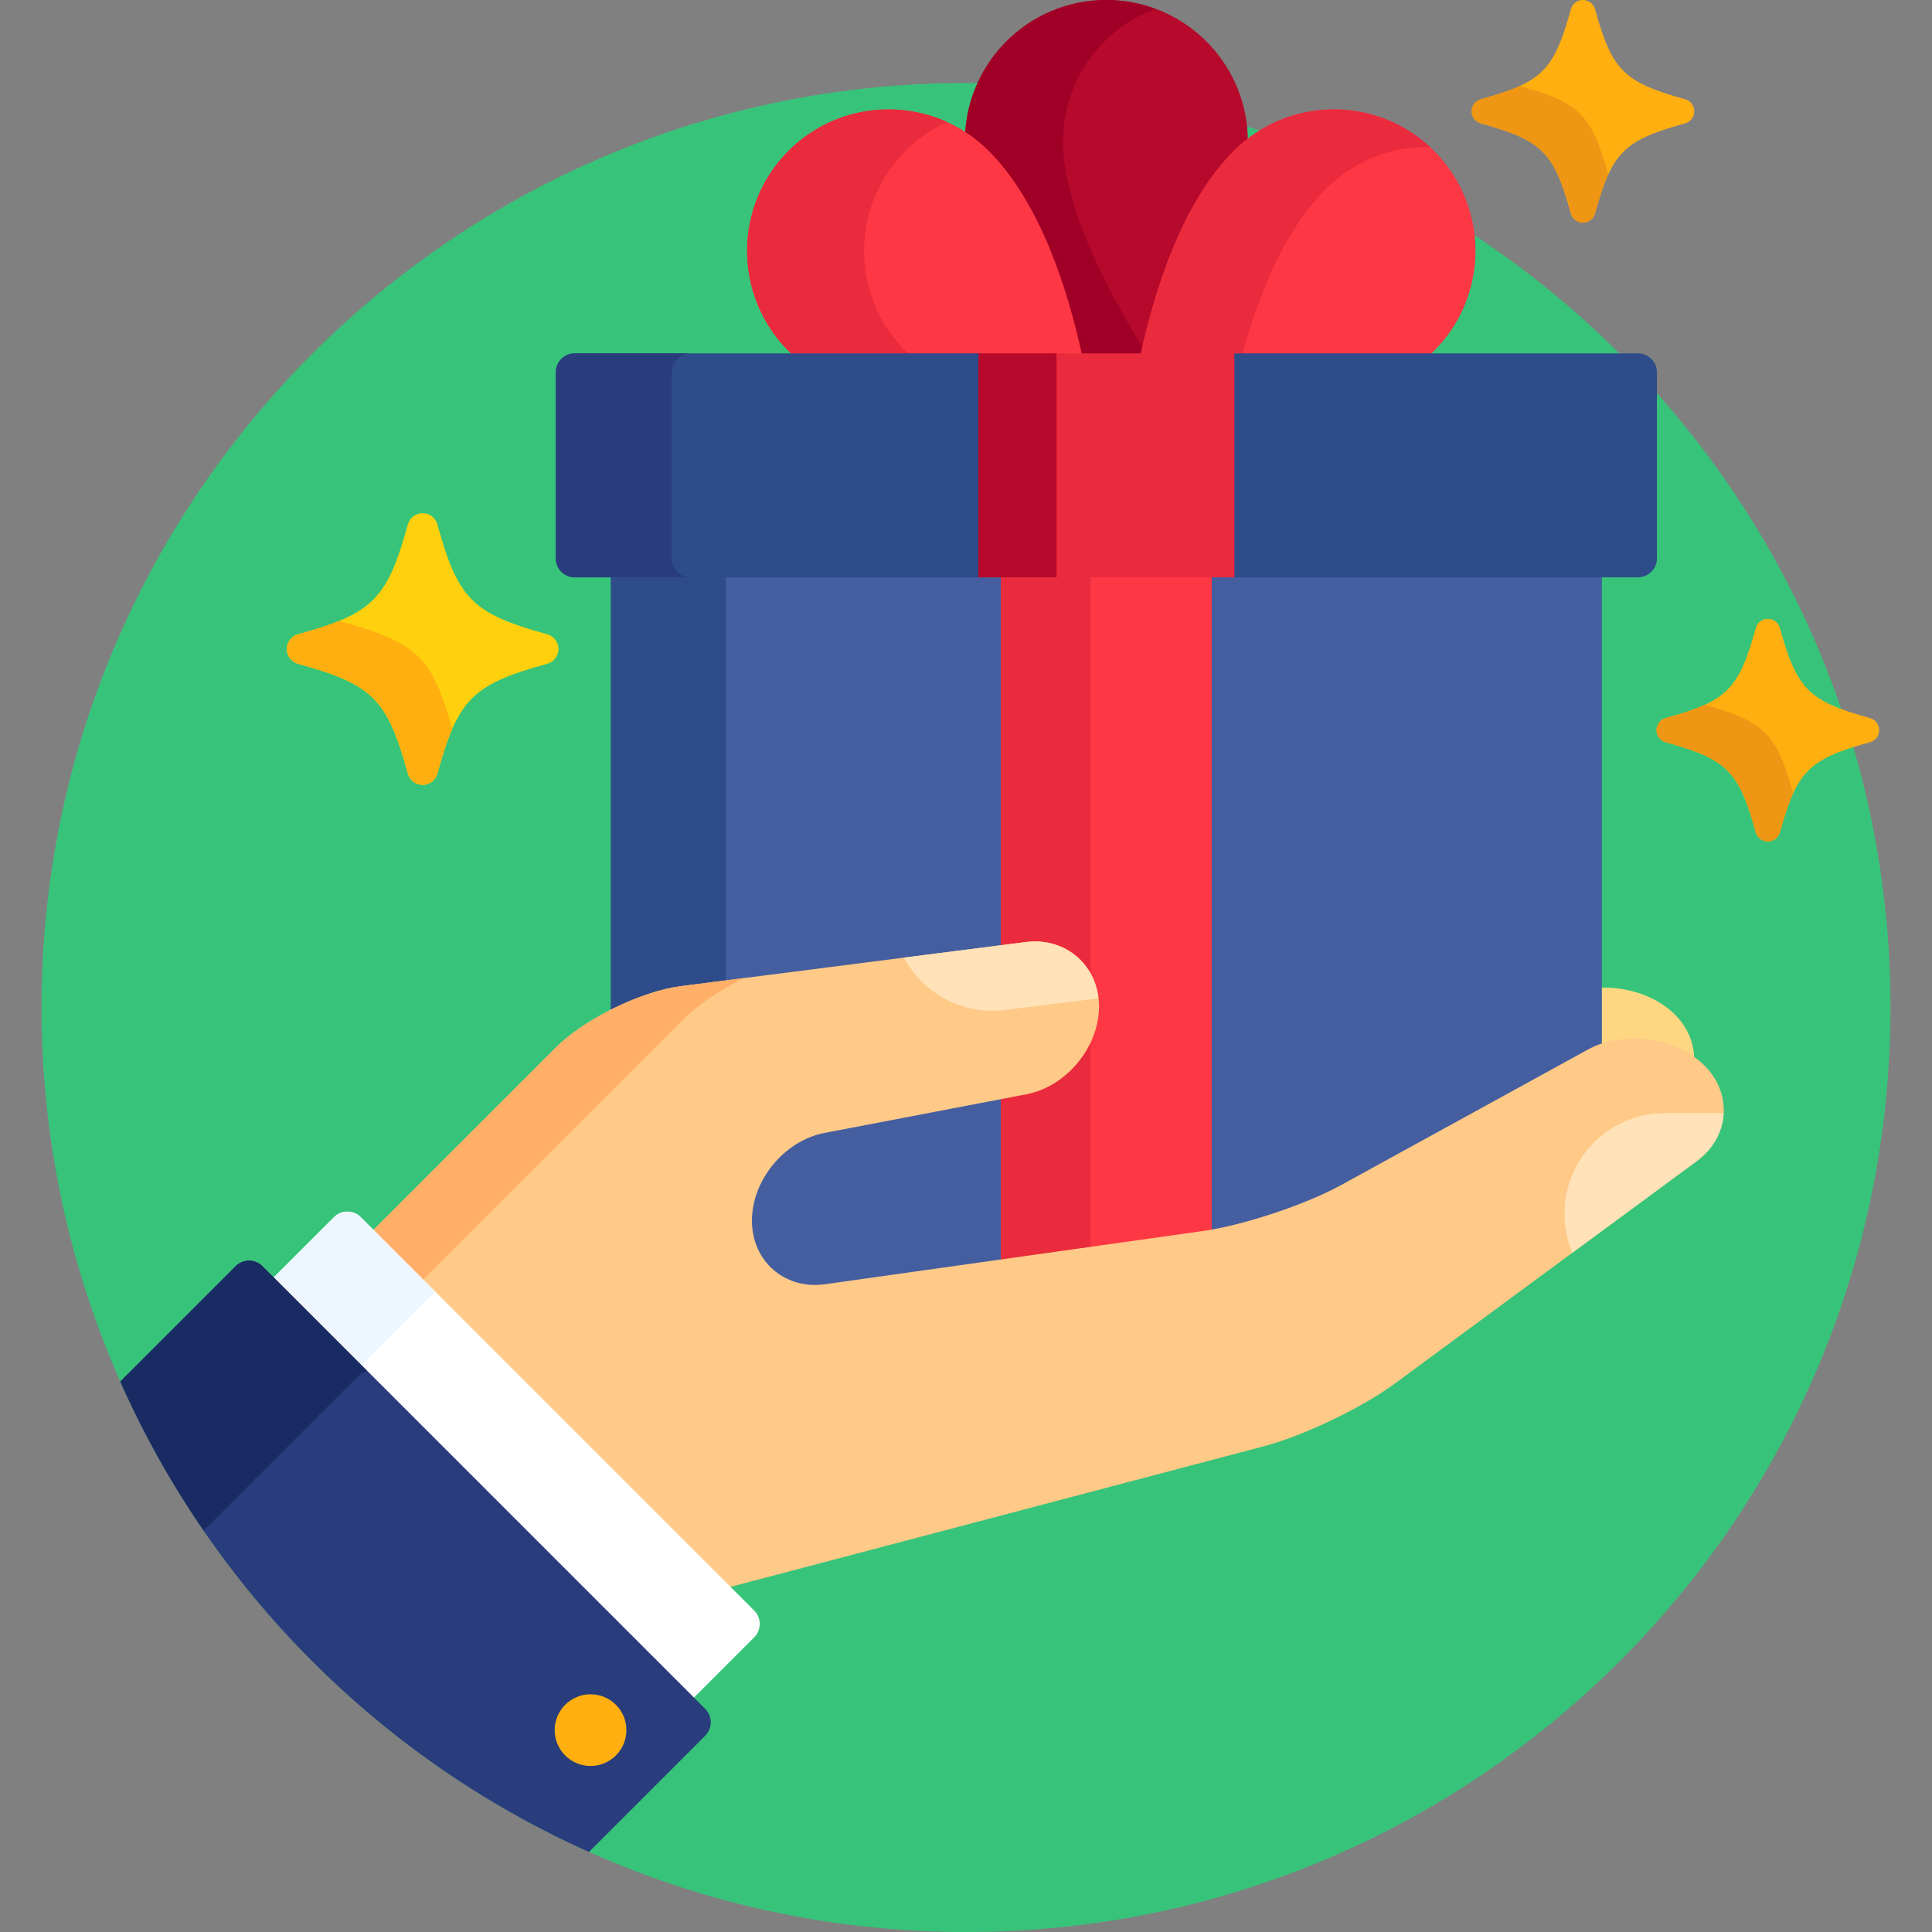
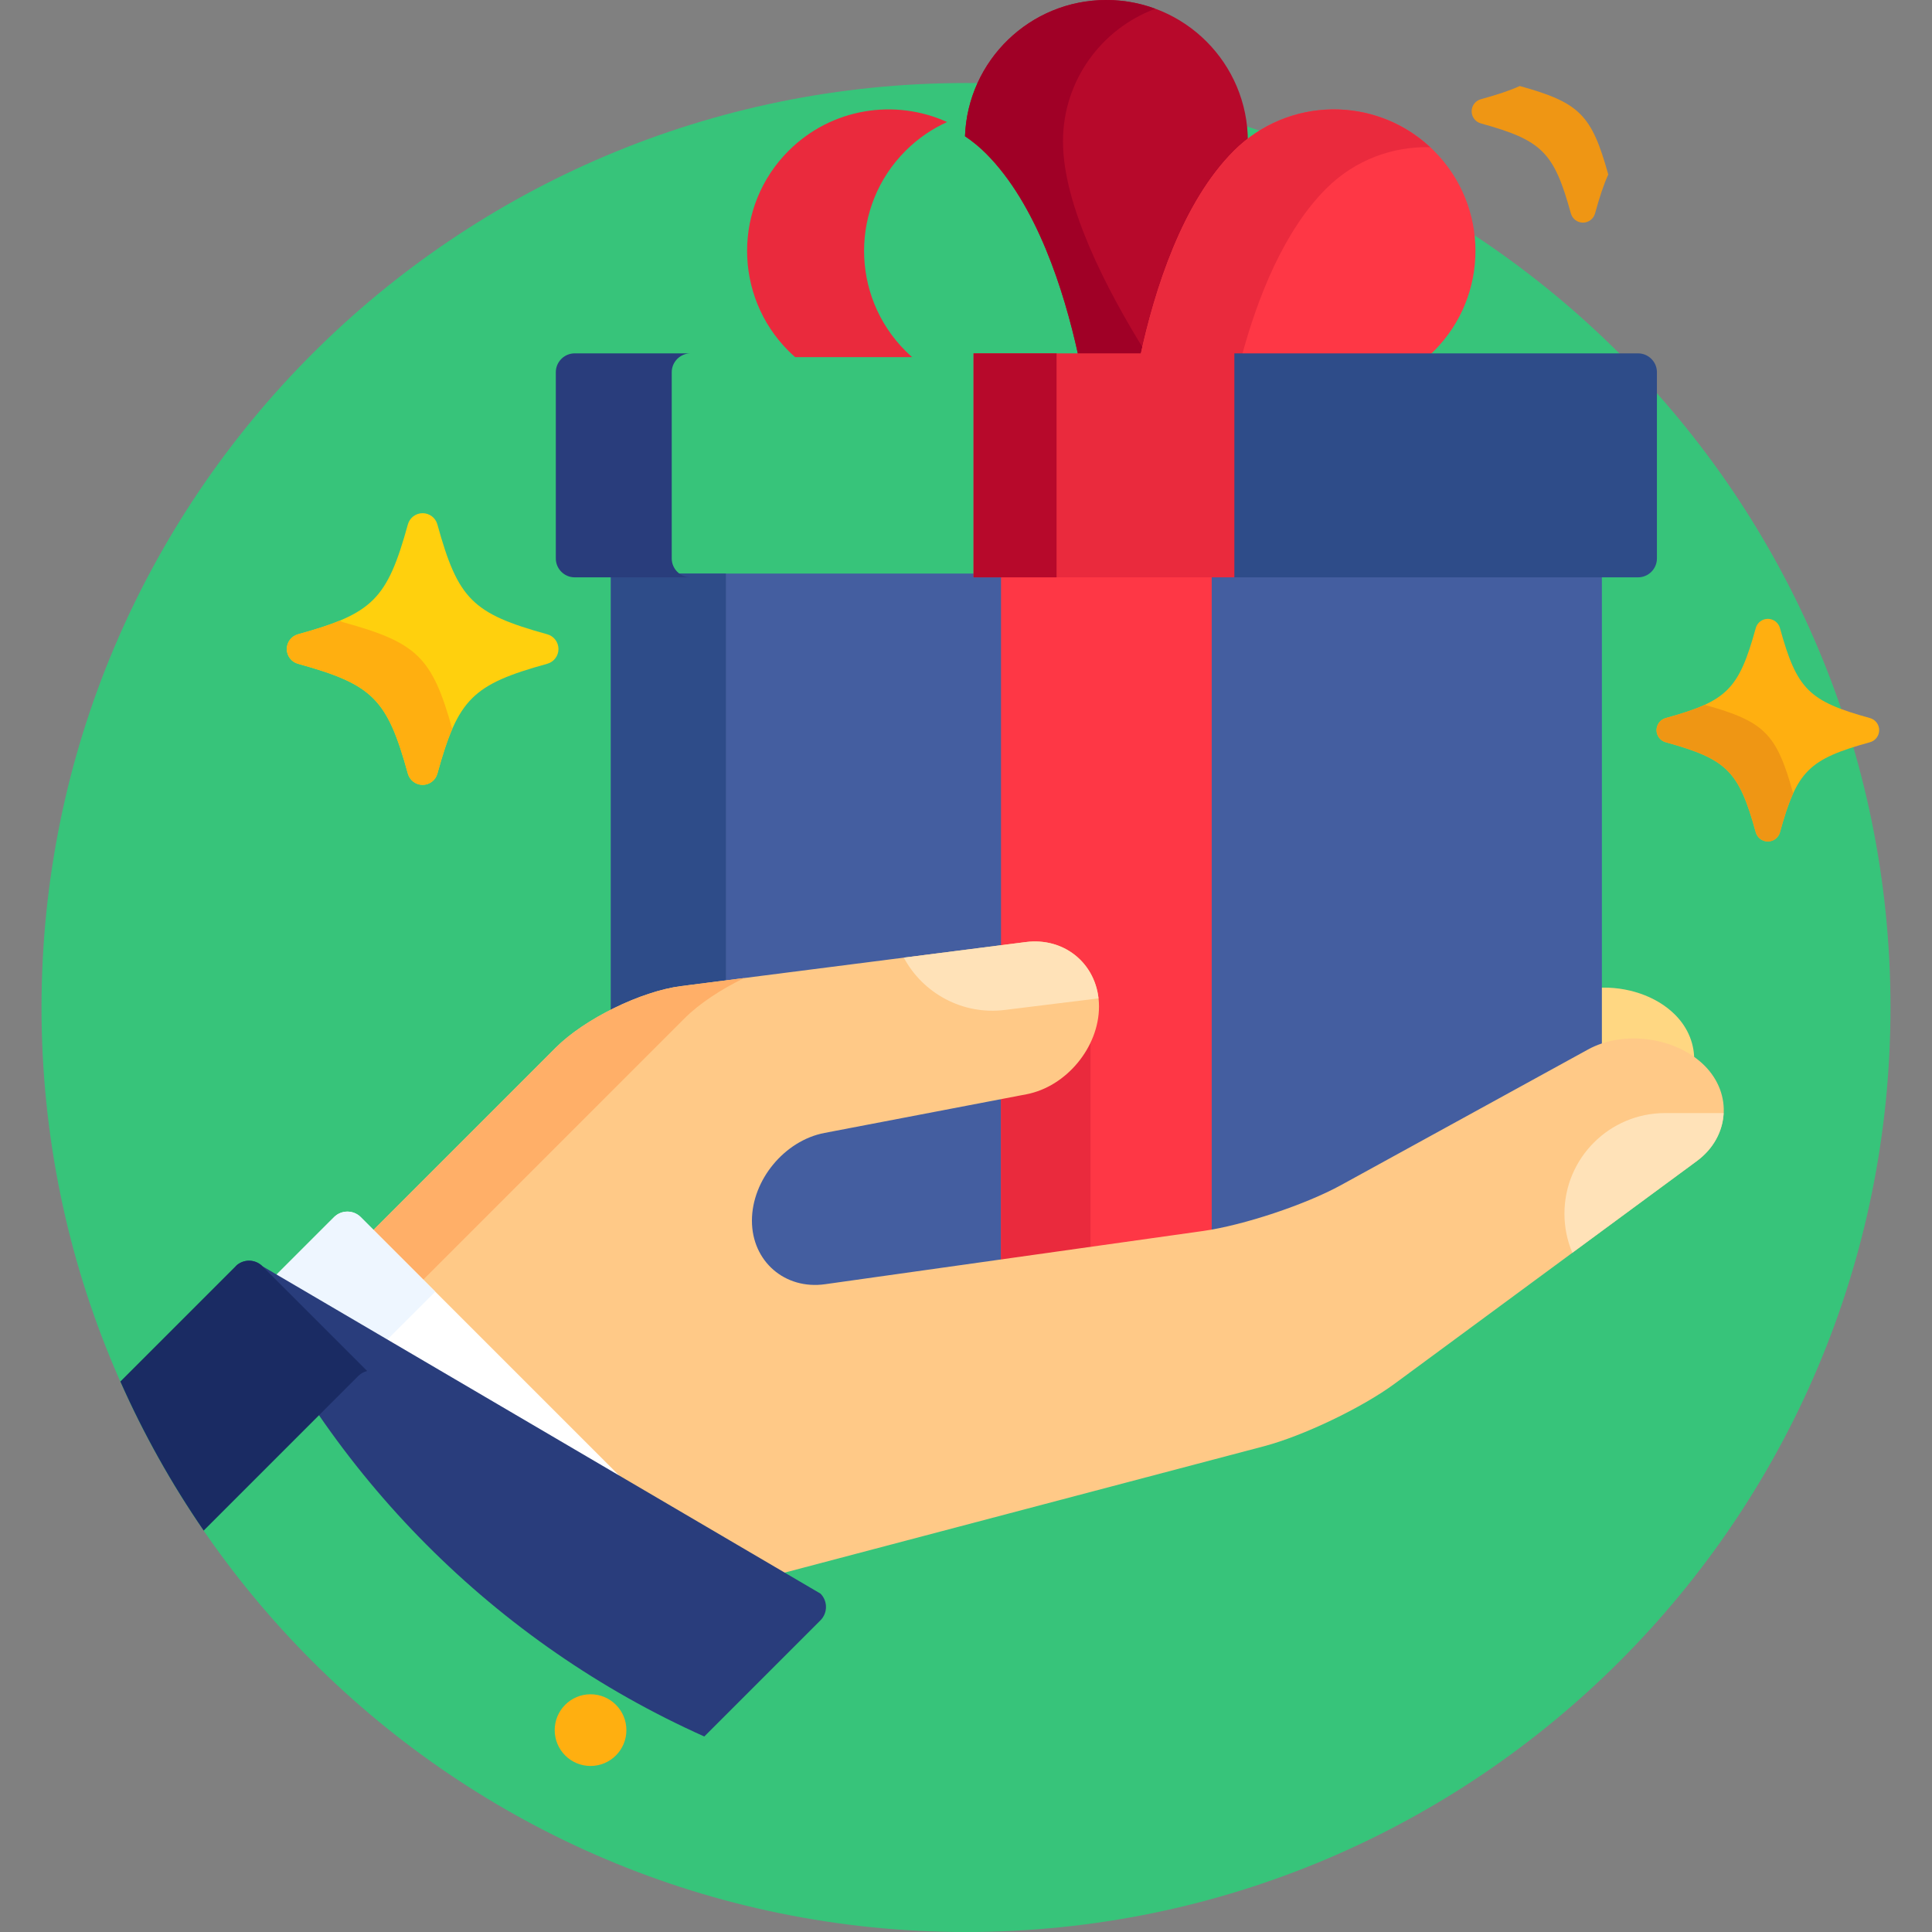
<svg xmlns="http://www.w3.org/2000/svg" height="512pt" viewBox="-11 0 512 512" width="512pt">
  <rect x="-11" y="0" width="512" height="512" fill="#808080" stroke="none" />
  <path d="m490 267c0 135.309-109.691 245-245 245s-245-109.691-245-245 109.691-245 245-245 245 109.691 245 245zm0 0" fill="#37c47a" />
  <path d="m412.512 277.922 1.316-.441c2.527-.844 5.258-1.27 8.117-1.27 5.977 0 11.766 1.883 16.02 5.121.172-4.379-1.477-8.844-5.062-12.43-5.039-5.039-12.906-7.551-20.391-7.129zm0 0" fill="#ffd782" />
  <path d="m250.301 40.68c13.438 13.438 20.676 36.336 24.379 53.176l.172.785h17.297l.172-.785c3.703-16.84 10.941-39.738 24.379-53.176.957-.953 1.957-1.84 2.992-2.676 0-.168.008-.336.008-.504 0-20.711-16.789-37.5-37.5-37.5-20.242 0-36.73 16.043-37.465 36.105 1.98 1.324 3.844 2.852 5.566 4.574zm0 0" fill="#b7092b" />
  <path d="m250.301 40.68c13.438 13.438 20.676 36.336 24.379 53.176l.172.785h17.297l.172-.785c.047-.223.105-.457.156-.684-10.266-16.504-21.777-38.773-21.777-55.672 0-16.133 10.188-29.883 24.48-35.176-4.047-1.496-8.414-2.324-12.98-2.324-20.242 0-36.727 16.043-37.465 36.105 1.98 1.324 3.844 2.852 5.566 4.574zm0 0" fill="#a00026" />
-   <path d="m199.723 94.645h76.148c-3.902-18.164-11.273-41.082-24.867-54.672-14.645-14.645-38.387-14.645-53.031 0-14.645 14.645-14.645 38.387 0 53.035.555.555 1.145 1.098 1.75 1.637zm0 0" fill="#fe3745" />
  <path d="m199.723 94.645h31c-.605-.539-1.195-1.082-1.75-1.637-14.645-14.648-14.645-38.391 0-53.035 3.285-3.281 7.023-5.824 11.016-7.633-13.816-6.27-30.652-3.727-42.016 7.633-14.645 14.645-14.645 38.387 0 53.035.555.555 1.145 1.098 1.75 1.637zm0 0" fill="#ea2a3d" />
  <path d="m367.277 94.645c.605-.539 1.195-1.082 1.75-1.637 14.645-14.648 14.645-38.391 0-53.035-14.645-14.645-38.387-14.645-53.031 0-13.594 13.59-20.965 36.508-24.867 54.672zm0 0" fill="#fe3745" />
  <path d="m318.004 94.645c4.297-15.973 11.27-33.484 22.457-44.672 7.586-7.586 17.617-11.234 27.559-10.957-14.707-13.672-37.711-13.355-52.027.957-13.59 13.59-20.961 36.508-24.863 54.672zm0 0" fill="#ea2a3d" />
  <path d="m169.648 262.316 91.312-11.672c.773-.102 1.551-.152 2.312-.152 9.105 0 15.973 6.984 15.973 16.246 0 10.336-8.258 20.324-18.406 22.27l-53.535 10.25c-11.047 2.117-20.035 12.988-20.035 24.234 0 5 1.816 9.582 5.117 12.91 3.27 3.301 7.742 5.121 12.59 5.117.926 0 1.875-.066 2.812-.199l100.188-14.109c10.785-1.52 27.328-7.02 36.875-12.262l65.496-35.957c.996-.547 2.059-1.008 3.168-1.395v-125.598h-262.629v116.688c6.285-3.234 13.117-5.648 18.762-6.371zm0 0" fill="#445ea0" />
  <path d="m169.648 262.316 11.73-1.5v-108.816h-30.492v116.688c6.285-3.234 13.117-5.648 18.762-6.371zm0 0" fill="#2e4c89" />
  <path d="m260.961 250.645c.773-.098 1.551-.148 2.312-.148 9.105 0 15.973 6.984 15.973 16.246 0 10.332-8.258 20.324-18.406 22.266l-6.559 1.258v44.508l53.695-7.562c.688-.098 1.406-.215 2.141-.344v-174.867h-55.836v99.496zm0 0" fill="#fe3745" />
-   <path d="m260.961 250.645c.773-.098 1.551-.148 2.312-.148 6.801 0 12.352 3.898 14.727 9.73v-108.227h-23.719v99.496zm0 0" fill="#ea2a3d" />
  <path d="m260.836 289.008-6.555 1.258v44.508l23.719-3.34v-57.727c-2.664 7.523-9.344 13.805-17.164 15.301zm0 0" fill="#ea2a3d" />
  <path d="m440.715 282.395c-7.535-7.535-21.418-9.461-30.852-4.281l-65.496 35.961c-9.434 5.18-25.875 10.645-36.531 12.148l-100.188 14.109c-10.66 1.5-19.379-6.078-19.379-16.84 0-10.766 8.648-21.227 19.219-23.25l53.535-10.25c10.574-2.023 19.223-12.488 19.223-23.25 0-10.766-8.734-18.457-19.41-17.09l-91.316 11.672c-10.676 1.363-25.637 8.707-33.25 16.32l-48.992 48.992 94.195 94.199 142.473-37.562c10.406-2.742 26.012-10.211 34.676-16.598l80.039-58.973c8.664-6.387 9.59-17.773 2.055-25.309zm0 0" fill="#ffc987" />
  <path d="m100.465 339.824 69.992-69.996c3.867-3.867 9.637-7.66 15.773-10.641l-16.707 2.137c-10.676 1.363-25.641 8.707-33.25 16.316l-48.996 48.996zm0 0" fill="#ffaf68" />
  <path d="m247 93.645h70v59.355h-70zm0 0" fill="#ea2a3d" />
  <path d="m247 93.645h22v59.355h-22zm0 0" fill="#b7092b" />
  <path d="m423.102 93.645h-106.984v59.355h106.984c2.75 0 5-2.25 5-5v-49.355c0-2.75-2.25-5-5-5zm0 0" fill="#2e4c89" />
-   <path d="m141.297 93.645c-2.75 0-5 2.25-5 5v49.355c0 2.75 2.25 5 5 5h106.984v-59.355zm0 0" fill="#2e4c89" />
  <path d="m167.016 148v-49.355c0-2.75 2.25-5 5-5h-30.719c-2.75 0-5 2.25-5 5v49.355c0 2.75 2.25 5 5 5h30.719c-2.75 0-5-2.25-5-5zm0 0" fill="#293d7c" />
  <path d="m188.879 426.824-104.281-104.277c-1.945-1.945-5.125-1.945-7.07 0l-16.711 16.707 111.352 111.352 16.711-16.707c1.941-1.945 1.941-5.129 0-7.074zm0 0" fill="#fff" />
  <path d="m84.105 362.543 20.246-20.242-19.754-19.754c-1.945-1.945-5.125-1.945-7.07 0l-16.711 16.707zm0 0" fill="#eef6ff" />
-   <path d="m58.531 335.555c-1.945-1.945-5.125-1.945-7.07 0l-30.566 30.566c24.52 55.352 68.934 99.922 124.184 124.633l30.789-30.789c1.945-1.945 1.945-5.129 0-7.074zm0 0" fill="#293d7c" />
-   <path d="m58.531 335.555c-1.945-1.945-5.125-1.945-7.07 0l-30.566 30.566c24.52 55.352 68.934 99.922 124.184 124.633l30.789-30.789c1.945-1.945 1.945-5.129 0-7.074zm0 0" fill="#293d7c" />
+   <path d="m58.531 335.555c-1.945-1.945-5.125-1.945-7.07 0c24.52 55.352 68.934 99.922 124.184 124.633l30.789-30.789c1.945-1.945 1.945-5.129 0-7.074zm0 0" fill="#293d7c" />
  <path d="m83.961 364.629c.672-.668 1.488-1.09 2.348-1.297l-27.777-27.777c-1.945-1.945-5.125-1.945-7.07 0l-30.566 30.566c6.156 13.891 13.566 27.105 22.082 39.496zm0 0" fill="#1a2b63" />
  <path d="m430.254 294.977c-14.723 0-26.66 11.934-26.66 26.66 0 3.676.746 7.176 2.09 10.363l32.977-24.297c4.488-3.309 6.883-7.965 7.113-12.727zm0 0" fill="#ffe2b8" />
  <path d="m255.281 267.648 24.836-3.07c-1.082-9.605-9.336-16.195-19.281-14.926l-32.32 4.133c5.051 9.422 15.52 15.254 26.766 13.863zm0 0" fill="#ffe2b8" />
-   <path d="m408.5 59c-1.496 0-2.805-.996-3.203-2.438-4.488-16.25-7.609-19.371-23.859-23.859-1.441-.395-2.438-1.707-2.438-3.203s.996-2.805 2.438-3.203c16.25-4.488 19.371-7.609 23.859-23.855.398-1.445 1.707-2.441 3.203-2.441s2.805.996 3.203 2.441c4.488 16.246 7.609 19.367 23.859 23.855 1.441.398 2.438 1.707 2.438 3.203s-.996 2.805-2.438 3.203c-16.25 4.488-19.371 7.609-23.859 23.859-.398 1.441-1.707 2.438-3.203 2.438zm0 0" fill="#ffaf10" />
  <path d="m391.754 22.793c-2.715 1.246-6.062 2.328-10.312 3.504-1.445.398-2.441 1.707-2.441 3.203s.996 2.805 2.441 3.203c16.246 4.488 19.367 7.609 23.855 23.859.398 1.441 1.707 2.438 3.203 2.438s2.805-.996 3.203-2.438c1.176-4.254 2.258-7.602 3.504-10.316-4.41-15.863-7.59-19.043-23.453-23.453zm0 0" fill="#ef9614" />
  <path d="m101 208c-1.824 0-3.426-1.219-3.91-2.977-5.477-19.828-9.285-23.637-29.113-29.113-1.758-.484-2.977-2.086-2.977-3.91s1.219-3.426 2.977-3.91c19.832-5.477 23.641-9.285 29.113-29.113.484-1.758 2.086-2.977 3.91-2.977s3.426 1.219 3.91 2.977c5.477 19.828 9.285 23.637 29.113 29.113 1.758.484 2.977 2.086 2.977 3.91s-1.219 3.426-2.977 3.91c-19.828 5.477-23.637 9.285-29.113 29.113-.484 1.758-2.086 2.977-3.91 2.977zm0 0" fill="#ffd00d" />
  <path d="m79.977 164.91c-.344-.098-.66-.246-.961-.418-3.02 1.246-6.629 2.379-11.039 3.598-1.758.484-2.977 2.086-2.977 3.91s1.219 3.426 2.977 3.91c19.828 5.477 23.637 9.285 29.113 29.113.484 1.758 2.086 2.977 3.91 2.977s3.426-1.219 3.91-2.977c1.328-4.809 2.559-8.668 3.941-11.844-5.348-19.086-9.336-22.875-28.875-28.27zm0 0" fill="#ffaf10" />
  <path d="m457.5 223c-1.496 0-2.805-.996-3.203-2.438-4.488-16.25-7.609-19.371-23.859-23.859-1.441-.395-2.438-1.707-2.438-3.203s.996-2.805 2.438-3.203c16.25-4.488 19.371-7.609 23.859-23.855.395-1.441 1.707-2.441 3.203-2.441s2.805 1 3.203 2.441c4.488 16.246 7.609 19.367 23.859 23.855 1.441.398 2.438 1.707 2.438 3.203s-.996 2.805-2.438 3.203c-16.25 4.488-19.371 7.609-23.859 23.859-.398 1.441-1.707 2.438-3.203 2.438zm0 0" fill="#ffaf10" />
  <path d="m440.754 186.793c-2.715 1.246-6.062 2.328-10.312 3.504-1.445.398-2.441 1.707-2.441 3.203s.996 2.805 2.441 3.203c16.246 4.488 19.367 7.609 23.855 23.859.398 1.441 1.707 2.438 3.203 2.438s2.809-.996 3.203-2.438c1.176-4.254 2.258-7.602 3.508-10.316-4.414-15.863-7.594-19.043-23.457-23.453zm0 0" fill="#ef9614" />
  <path d="m155 458.5c0 5.246-4.254 9.5-9.5 9.5s-9.5-4.254-9.5-9.5 4.254-9.5 9.5-9.5 9.5 4.254 9.5 9.5zm0 0" fill="#ffaf10" />
</svg>